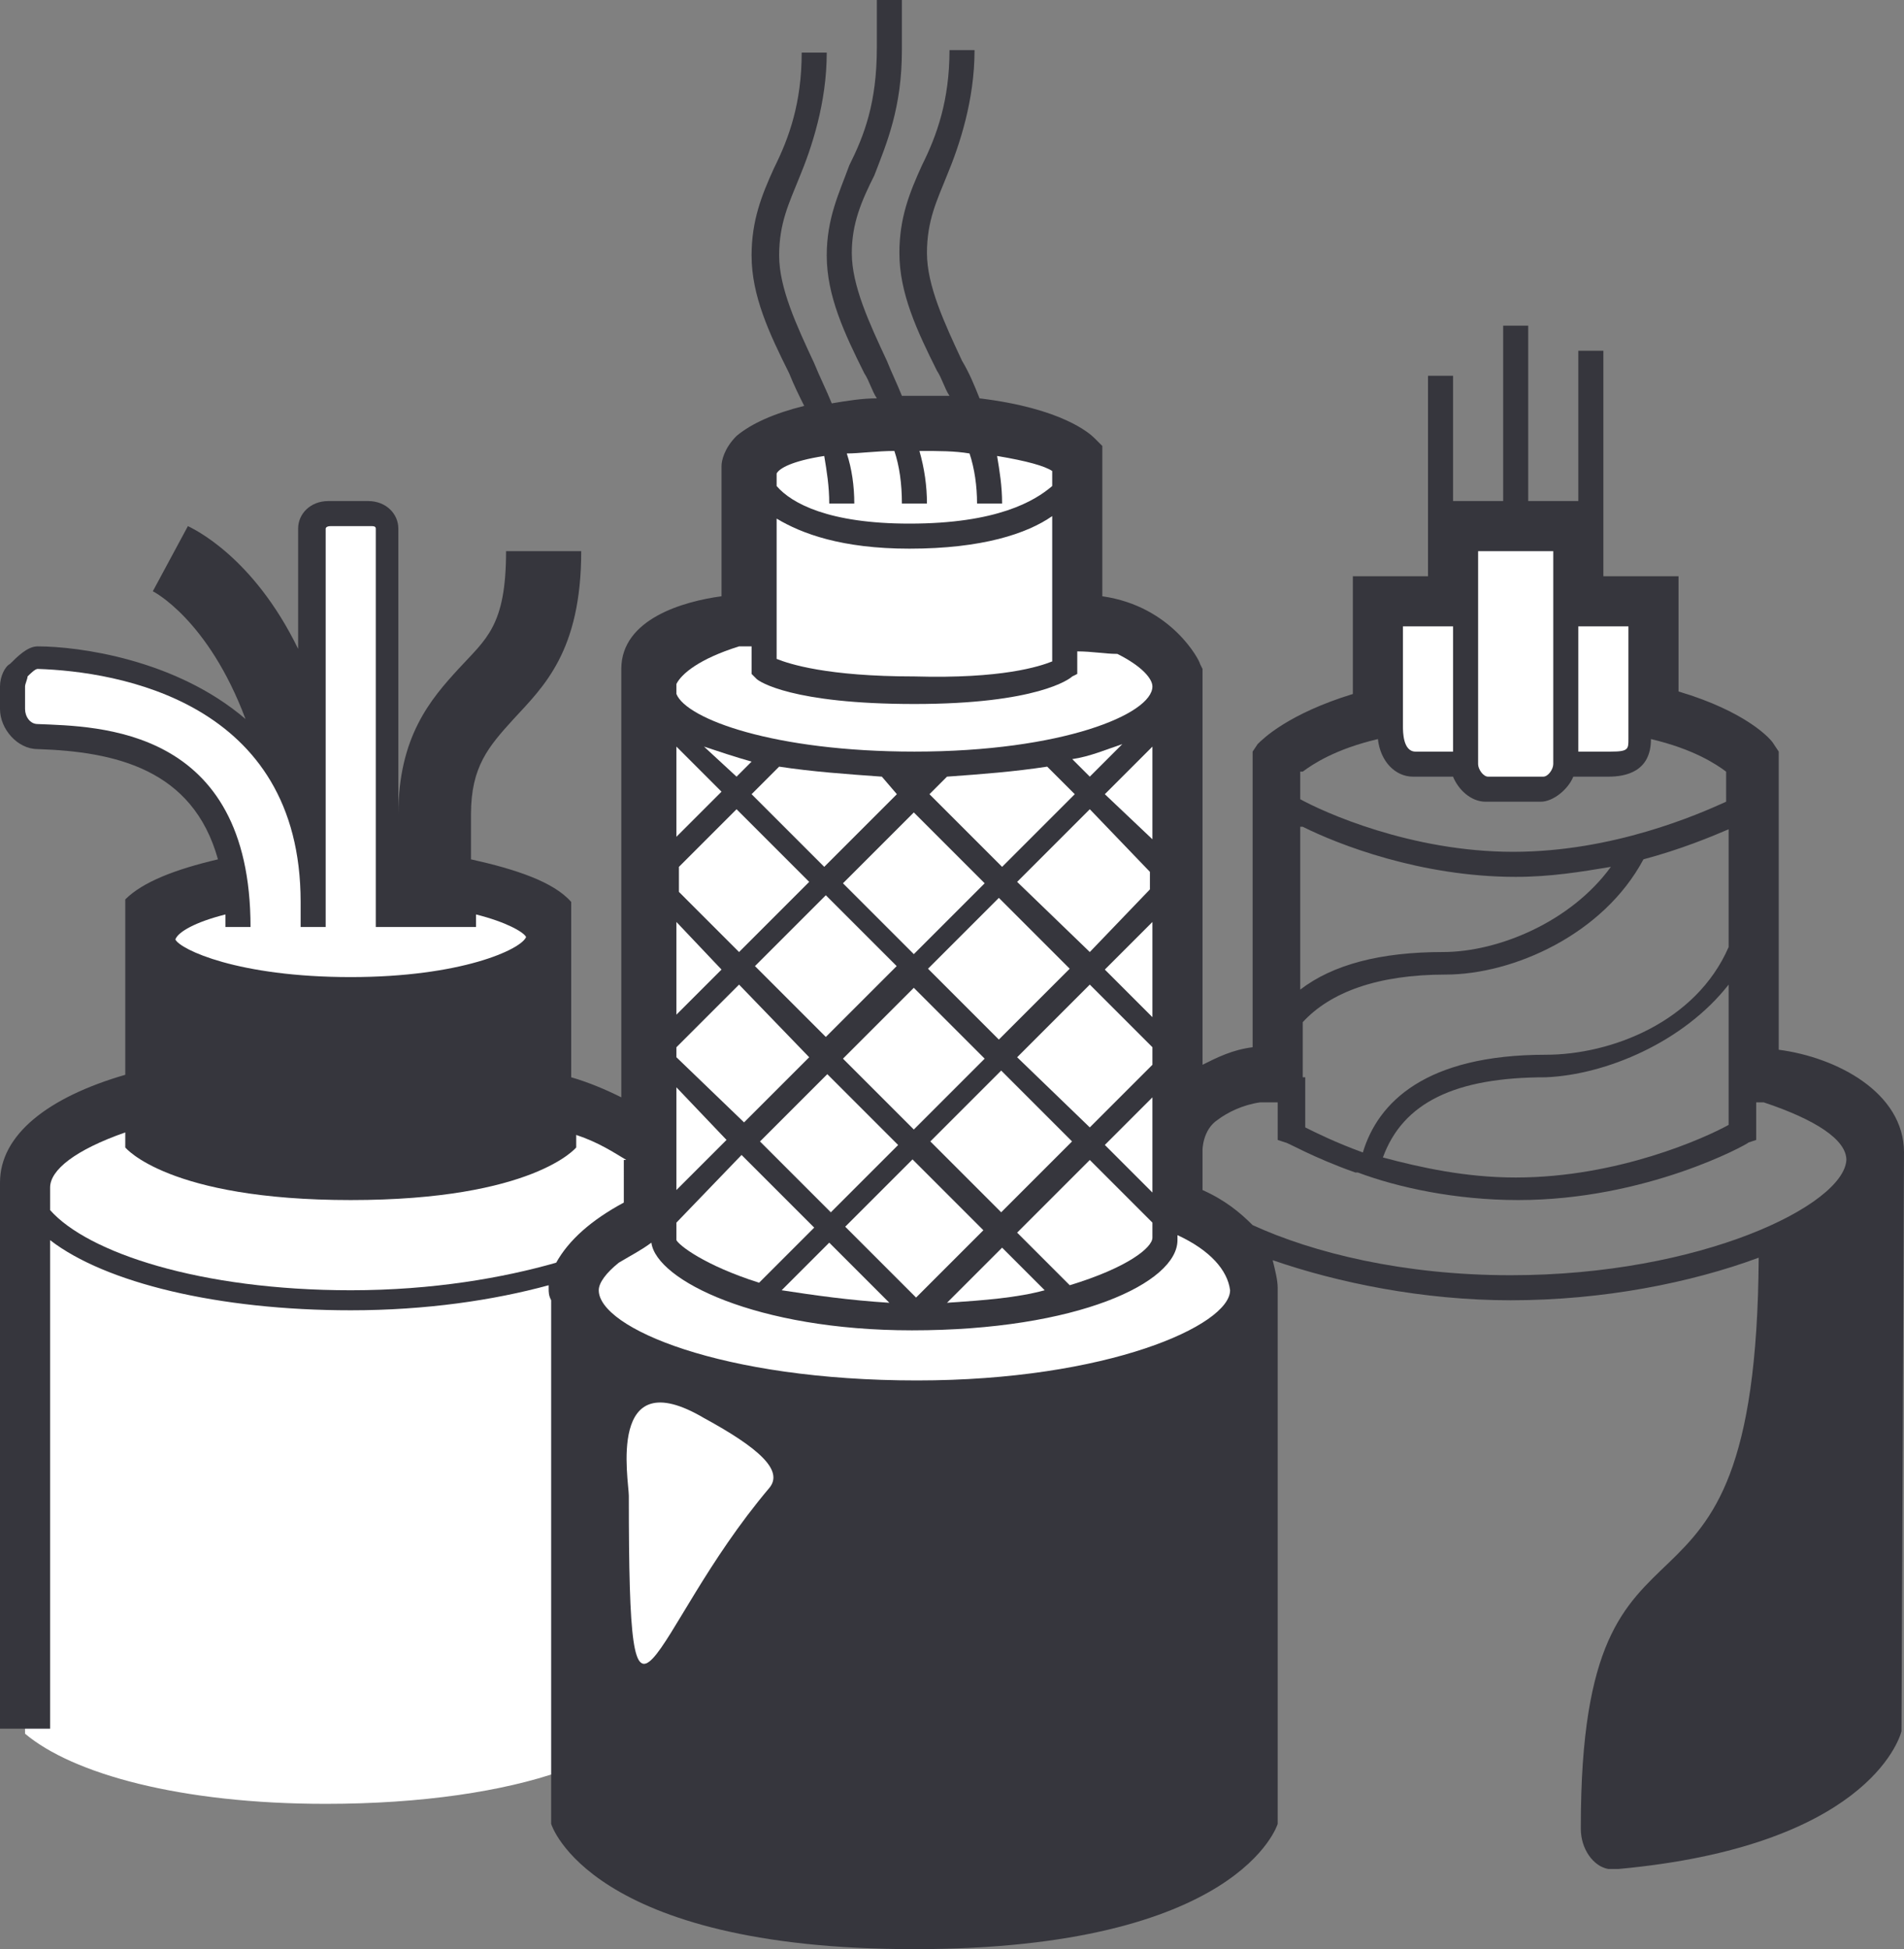
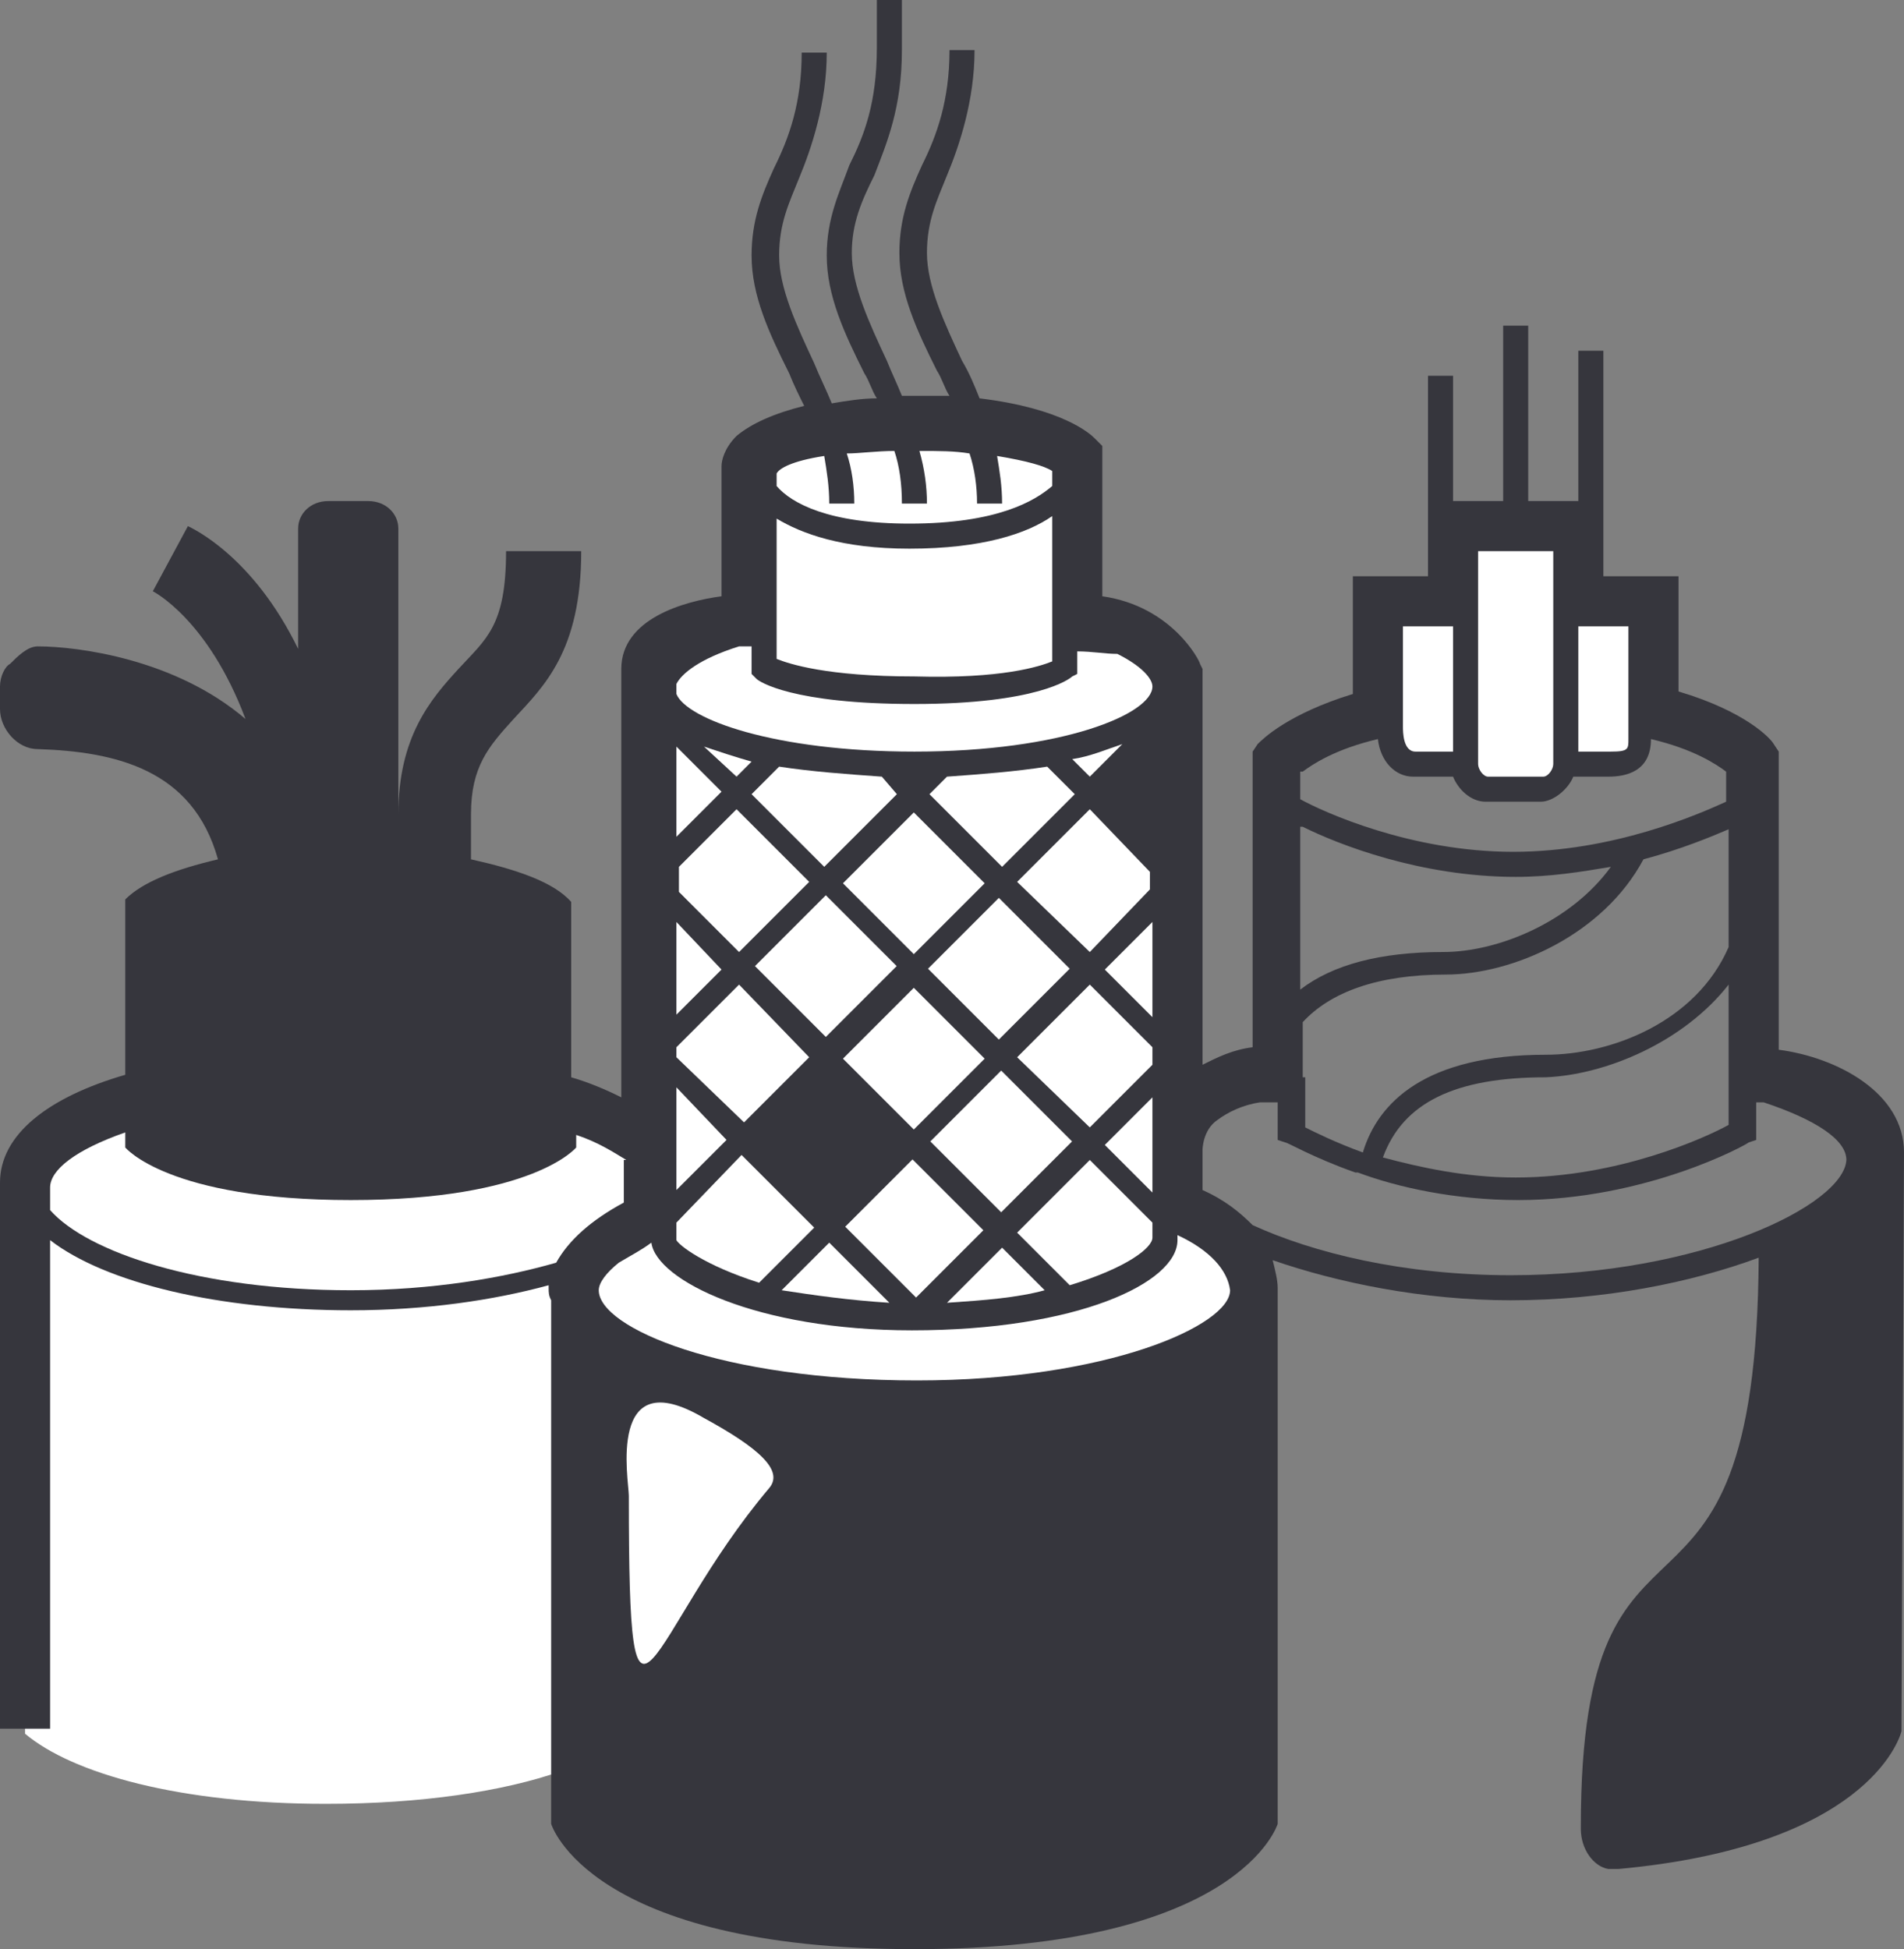
<svg xmlns="http://www.w3.org/2000/svg" version="1.1" id="Layer_1" x="0px" y="0px" width="76px" height="77.8px" viewBox="0 0 76 77.8" style="enable-background:new 0 0 76 77.8;" xml:space="preserve">
  <rect x="0" y="0" width="76" height="77.8" fill="#808080" stroke="none" />
  <style type="text/css">
	.st0{fill:#FFFFFF;}
	.st1{fill:#36363D;}
</style>
  <g>
    <path class="st0" d="M26,46v21.6C26,70,20.7,72,13,72c-5.8,0-10.1-1.2-12-2.8L1,69V47.3c0-2.4,5.3-4.4,13-4.4   c5.8,0,10.2,1.2,12,2.8" />
-     <path class="st0" d="M46,46.3C46,46.3,46,46.4,46,46.3L46,46.3C46,46.3,46,46.3,46,46.3z" />
+     <path class="st0" d="M46,46.3C46,46.3,46,46.4,46,46.3L46,46.3C46,46.3,46,46.3,46,46.3" />
    <path class="st1" d="M71,41.9V30l-0.2-0.3c-0.1-0.2-1.1-1.3-3.8-2.1V23h-3v-3v-6h-1v6h-2v-7h-1v7h-2v-5h-1v5v3h-3v4.7   c-2.6,0.8-3.6,1.8-3.8,2L50,30v11.8c-0.8,0.1-1.4,0.4-2,0.7V26.7l-0.1-0.2c0-0.1-1.1-2.3-3.9-2.7v-6l-0.3-0.3   c-0.2-0.2-1.3-1.2-4.6-1.6c-0.2-0.5-0.4-1-0.7-1.5c-0.7-1.5-1.4-3-1.4-4.3c0-1.3,0.4-2.1,0.8-3.1c0.5-1.2,1.1-3,1.1-5h-1   c0,2-0.5,3.4-1.1,4.6c-0.5,1.1-0.9,2.1-0.9,3.5c0,1.6,0.7,3.1,1.5,4.7c0.2,0.3,0.3,0.7,0.5,1c-0.4,0-0.9,0-1.4,0   c-0.2,0-0.4,0-0.5,0c-0.2-0.5-0.4-0.9-0.6-1.4c-0.7-1.5-1.4-3-1.4-4.3C34,8.9,34.4,8,34.9,7c0.5-1.3,1.1-2.7,1.1-5V0h-1v1.9   c0,2.2-0.5,3.5-1.1,4.7C33.5,7.7,33,8.7,33,10.2c0,1.6,0.7,3.1,1.5,4.7c0.2,0.3,0.3,0.7,0.5,1c-0.6,0-1.2,0.1-1.8,0.2   c-0.2-0.5-0.5-1.1-0.7-1.6c-0.7-1.5-1.4-3-1.4-4.3c0-1.3,0.4-2.1,0.8-3.1c0.5-1.2,1.1-3,1.1-5h-1c0,2-0.5,3.4-1.1,4.6   c-0.5,1.1-0.9,2.1-0.9,3.5c0,1.6,0.7,3.1,1.5,4.7c0.2,0.5,0.4,0.9,0.6,1.3c-1.2,0.3-2.1,0.7-2.7,1.2c-0.5,0.5-0.6,1-0.6,1.2v5.2   c-1.5,0.2-4,0.9-4,2.9v17.1c-0.6-0.3-1.3-0.6-2-0.8V36c-0.7-0.8-2.2-1.3-4-1.7v-1.8c0-1.9,0.7-2.7,1.7-3.8c1.2-1.3,2.7-2.7,2.7-6.7   h-3c0,3-0.8,3.5-1.9,4.7c-1.1,1.2-2.4,2.7-2.4,5.8V21.1c0-0.6-0.5-1.1-1.2-1.1h-1.6c-0.7,0-1.2,0.5-1.2,1.1v4.8   c-1.8-3.7-4.2-4.8-4.4-4.9l-1.4,2.6c0,0,2.2,1.1,3.7,5.1c-2.8-2.4-6.7-2.9-8.3-2.9c-0.4,0-0.8,0.4-1.1,0.7C0.2,26.6,0,27,0,27.4   v0.9c0,0.8,0.7,1.6,1.5,1.6c3.1,0.1,6.2,0.8,7.2,4.4c-1.7,0.4-3,0.9-3.7,1.6v7c-3.1,0.9-5,2.4-5,4.3V69h2V49.5   c2.2,1.7,6.7,2.8,12,2.8c3,0,5.7-0.4,7.9-1c0,0,0,0.1,0,0.1c0,0.2,0,0.3,0.1,0.5v20.9c0,0,1.5,5,14.5,5s14.5-5,14.5-5v-21   c0-0.1,0-0.2,0-0.4c0-0.3-0.1-0.7-0.2-1.1c2.6,0.9,6,1.6,9.5,1.6c3.7,0,7.2-0.7,9.9-1.7c-0.1,17-7.1,7.9-7.1,22.7c0,0,0,0,0,0   c0,0,0,0.1,0,0.1c0,0.8,0.5,1.5,1.1,1.6l0.4,0c9.8-0.9,11.2-5.1,11.3-5.5L76,46C76,43.6,73.3,42.2,71,41.9z M52,30.8   c0.4-0.3,1.3-0.9,3-1.3c0.1,0.9,0.7,1.5,1.4,1.5h1.6c0.2,0.5,0.7,1,1.3,1h2.2c0.5,0,1.1-0.5,1.3-1h1.4c0.7,0,1.7-0.2,1.7-1.5v0   c1.7,0.4,2.6,1,3,1.3V32c-1.1,0.5-4.5,2-8.5,2c-4.1,0-7.6-1.6-8.5-2.1V30.8z M52,33c1.4,0.7,4.7,2,8.5,2c1.4,0,2.6-0.2,3.8-0.4   c-1.6,2.2-4.5,3.4-6.7,3.4c-2.5,0-4.4,0.5-5.7,1.5V33z M52,43v-1v-1.2c1.1-1.2,3-1.9,5.7-1.9c2.7,0,6.3-1.6,7.9-4.6   c1.5-0.4,2.7-0.9,3.4-1.2v4.7c-1.3,3-4.7,4.3-7.3,4.3c-4.8,0-6.7,1.9-7.3,3.9c-1.1-0.4-1.9-0.8-2.3-1V43z M69,39.3V43v1v0.9   c-0.9,0.5-4.4,2.1-8.5,2.1c-2,0-3.8-0.4-5.3-0.8c0.8-2.2,2.9-3.2,6.5-3.2C64.1,42.9,67.2,41.6,69,39.3z M60.3,50.9   c-4.3,0-7.9-0.9-10.3-2c0,0,0,0,0,0c-0.5-0.5-1.1-1-2-1.4v-1.6c0,0,0-0.8,0.6-1.2c0.4-0.3,1-0.6,1.7-0.7c0.2,0,0.5,0,0.7,0v1.5   l0.3,0.1c0.1,0,1.1,0.6,2.8,1.2c0,0,0,0,0,0l0.1,0c1.6,0.6,3.9,1.1,6.4,1.1c5.1,0,9.1-2.2,9.2-2.3l0.3-0.1V44c0.1,0,0.2,0,0.3,0   c2.1,0.7,3.3,1.5,3.3,2.3C73.6,48.1,67.9,50.9,60.3,50.9z" />
    <g>
      <path class="st0" d="M63,25v5h1.3c0.7,0,0.7-0.1,0.7-0.5V28v-3H63z" />
      <path class="st0" d="M60,22h-1v3v5v0.5c0,0.2,0.2,0.5,0.4,0.5h2.2c0.2,0,0.4-0.3,0.4-0.5V30v-5v-3h-1H60z" />
      <path class="st0" d="M56,25v2.3V29c0,0.2,0,1,0.5,1H58v-5h-1H56z" />
      <rect x="34.5" y="47.2" transform="matrix(0.707 0.707 -0.707 0.707 45.403 -11.485)" class="st0" width="4" height="3.8" />
      <polygon class="st0" points="32.3,42.2 29.5,39.3 27,41.8 27,42.2 29.7,44.8   " />
      <rect x="30.9" y="36.6" transform="matrix(0.707 0.707 -0.707 0.707 36.993 -11.989)" class="st0" width="4" height="4" />
      <polygon class="st0" points="27.1,35.6 29.5,38 32.3,35.2 29.4,32.3 27.1,34.6   " />
      <rect x="37.9" y="36.6" transform="matrix(0.707 -0.707 0.707 0.707 -15.629 39.585)" class="st0" width="4" height="4" />
      <polygon class="st0" points="45.9,35.5 45.9,34.8 43.5,32.3 40.6,35.2 43.5,38   " />
      <rect x="34.4" y="40.1" transform="matrix(-0.707 -0.707 0.707 -0.707 32.446 97.756)" class="st0" width="4" height="4" />
      <rect x="34.4" y="33.1" transform="matrix(-0.707 -0.707 0.707 -0.707 37.395 85.807)" class="st0" width="4" height="4" />
-       <rect x="31.2" y="43.5" transform="matrix(-0.707 0.707 -0.707 -0.707 88.663 54.399)" class="st0" width="3.8" height="4" />
      <rect x="37.9" y="43.6" transform="matrix(0.707 0.707 -0.707 0.707 43.993 -14.889)" class="st0" width="4" height="4" />
      <polygon class="st0" points="46,41.8 43.5,39.3 40.6,42.2 43.5,45 46,42.5   " />
      <polygon class="st0" points="46,36.8 44.1,38.7 46,40.6   " />
-       <polygon class="st0" points="46,29.8 44.1,31.7 46,33.5   " />
      <path class="st0" d="M42.8,30.3l0.7,0.7l1.3-1.3C44.2,29.9,43.5,30.2,42.8,30.3z" />
      <path class="st0" d="M37.8,31l-0.7,0.7l2.9,2.9l2.9-2.9l-1.1-1.1C40.5,30.8,39.2,30.9,37.8,31z" />
      <path class="st0" d="M31.1,30.6l-1.1,1.1l2.9,2.9l2.9-2.9L35.2,31C33.8,30.9,32.4,30.8,31.1,30.6z" />
      <path class="st0" d="M29.4,31l0.6-0.6c-0.7-0.2-1.3-0.4-1.9-0.6L29.4,31z" />
      <polygon class="st0" points="27,29.8 27,33.4 28.8,31.6   " />
      <polygon class="st0" points="27,36.8 27,40.5 28.8,38.7   " />
      <polygon class="st0" points="27,43.4 27,46.7 27,47.5 29,45.5   " />
      <path class="st0" d="M30.3,51.2l2.2-2.2l-2.9-2.9L27,48.8v0.7C27.1,49.7,28.1,50.5,30.3,51.2z" />
      <path class="st0" d="M35.5,52l-2.4-2.4l-1.9,1.9C32.5,51.7,33.9,51.9,35.5,52z" />
      <path class="st0" d="M40,49.8L37.8,52c1.5-0.1,2.8-0.2,3.9-0.5L40,49.8z" />
      <path class="st0" d="M46,49.4v-0.6v0l-2.5-2.5l-2.9,2.9l2.1,2.1C45,50.6,46,49.8,46,49.4z" />
      <polygon class="st0" points="46,43.8 44.1,45.7 46,47.6   " />
      <path class="st0" d="M42,19.4V19v-0.2c-0.3-0.2-1-0.4-2.2-0.6c0.1,0.6,0.2,1.2,0.2,1.9h-1c0-0.7-0.1-1.4-0.3-2    c-0.6-0.1-1.2-0.1-2-0.1c0.2,0.7,0.3,1.4,0.3,2.1h-1c0-0.8-0.1-1.5-0.3-2.1c-0.7,0-1.4,0.1-1.9,0.1c0.2,0.6,0.3,1.3,0.3,2h-1    c0-0.7-0.1-1.3-0.2-1.9c-1.3,0.2-1.8,0.5-1.9,0.7V19v0.4c0.6,0.7,2.1,1.5,5.3,1.5C39.8,20.9,41.3,20,42,19.4z" />
      <path class="st0" d="M42,26.4V26v-5.4c-1,0.7-2.8,1.3-5.7,1.3c-2.7,0-4.3-0.6-5.3-1.2v5v0.6c0.5,0.2,2,0.7,5.5,0.7    C40,27.1,41.5,26.6,42,26.4z" />
      <path class="st0" d="M36.5,30c5.9,0,9.5-1.5,9.5-2.6c0-0.3-0.4-0.8-1.4-1.3C44.1,26.1,43.6,26,43,26v0.9L42.8,27    c-0.1,0.1-1.4,1.1-6.3,1.1c-4.9,0-6.2-0.9-6.3-1L30,26.9v-1.1c-0.2,0-0.3,0-0.5,0c-1.6,0.5-2.3,1.1-2.5,1.5v0.4    C27.4,28.7,30.9,30,36.5,30z" />
-       <path class="st0" d="M10,37H9c0-0.2,0-0.4,0-0.5c-1.2,0.3-1.9,0.7-2,1c0.2,0.4,2.5,1.5,7,1.5c4.4,0,6.8-1.1,7-1.6    c-0.1-0.2-0.8-0.6-2-0.9V37h-3h-1v-1.1v-2V21.1c0-0.1-0.1-0.1-0.2-0.1h-1.6C13,21,13,21.1,13,21.1V37h-1v-1c0-8-7.3-9.2-10.5-9.3    c-0.1,0-0.3,0.2-0.4,0.3C1.1,27.1,1,27.3,1,27.4v0.9c0,0.3,0.2,0.6,0.5,0.6C3.9,29,10,29,10,37z" />
      <path class="st0" d="M25,46.3c-0.5-0.3-1.1-0.7-2-1v0.5c0,0-1.7,2.1-9,2.1c-7.3,0-9-2.1-9-2.1v-0.6c-2,0.7-3,1.5-3,2.2v0.9    c1.5,1.7,6,3.2,12,3.2c3.3,0,6.1-0.5,8.2-1.1c0,0,0,0,0,0c0.5-0.9,1.4-1.7,2.7-2.4V46.3z" />
      <path class="st0" d="M47,49.3v0.2c0,1.7-4,3.6-10.6,3.6c-6.2,0-10.2-2-10.4-3.5c-0.4,0.3-0.8,0.5-1.3,0.8    c-0.5,0.4-0.8,0.8-0.8,1.1c0,1.5,4.9,3.6,12.7,3.6c7.6,0,12.5-2.2,12.5-3.6C49,50.7,48.3,49.9,47,49.3z" />
      <path class="st0" d="M28.1,56.6c-3.9-2.3-3,2.5-3,3.1c0,11.9,0.7,5.5,5.6-0.3C31.3,58.7,30.3,57.8,28.1,56.6z" />
    </g>
  </g>
</svg>